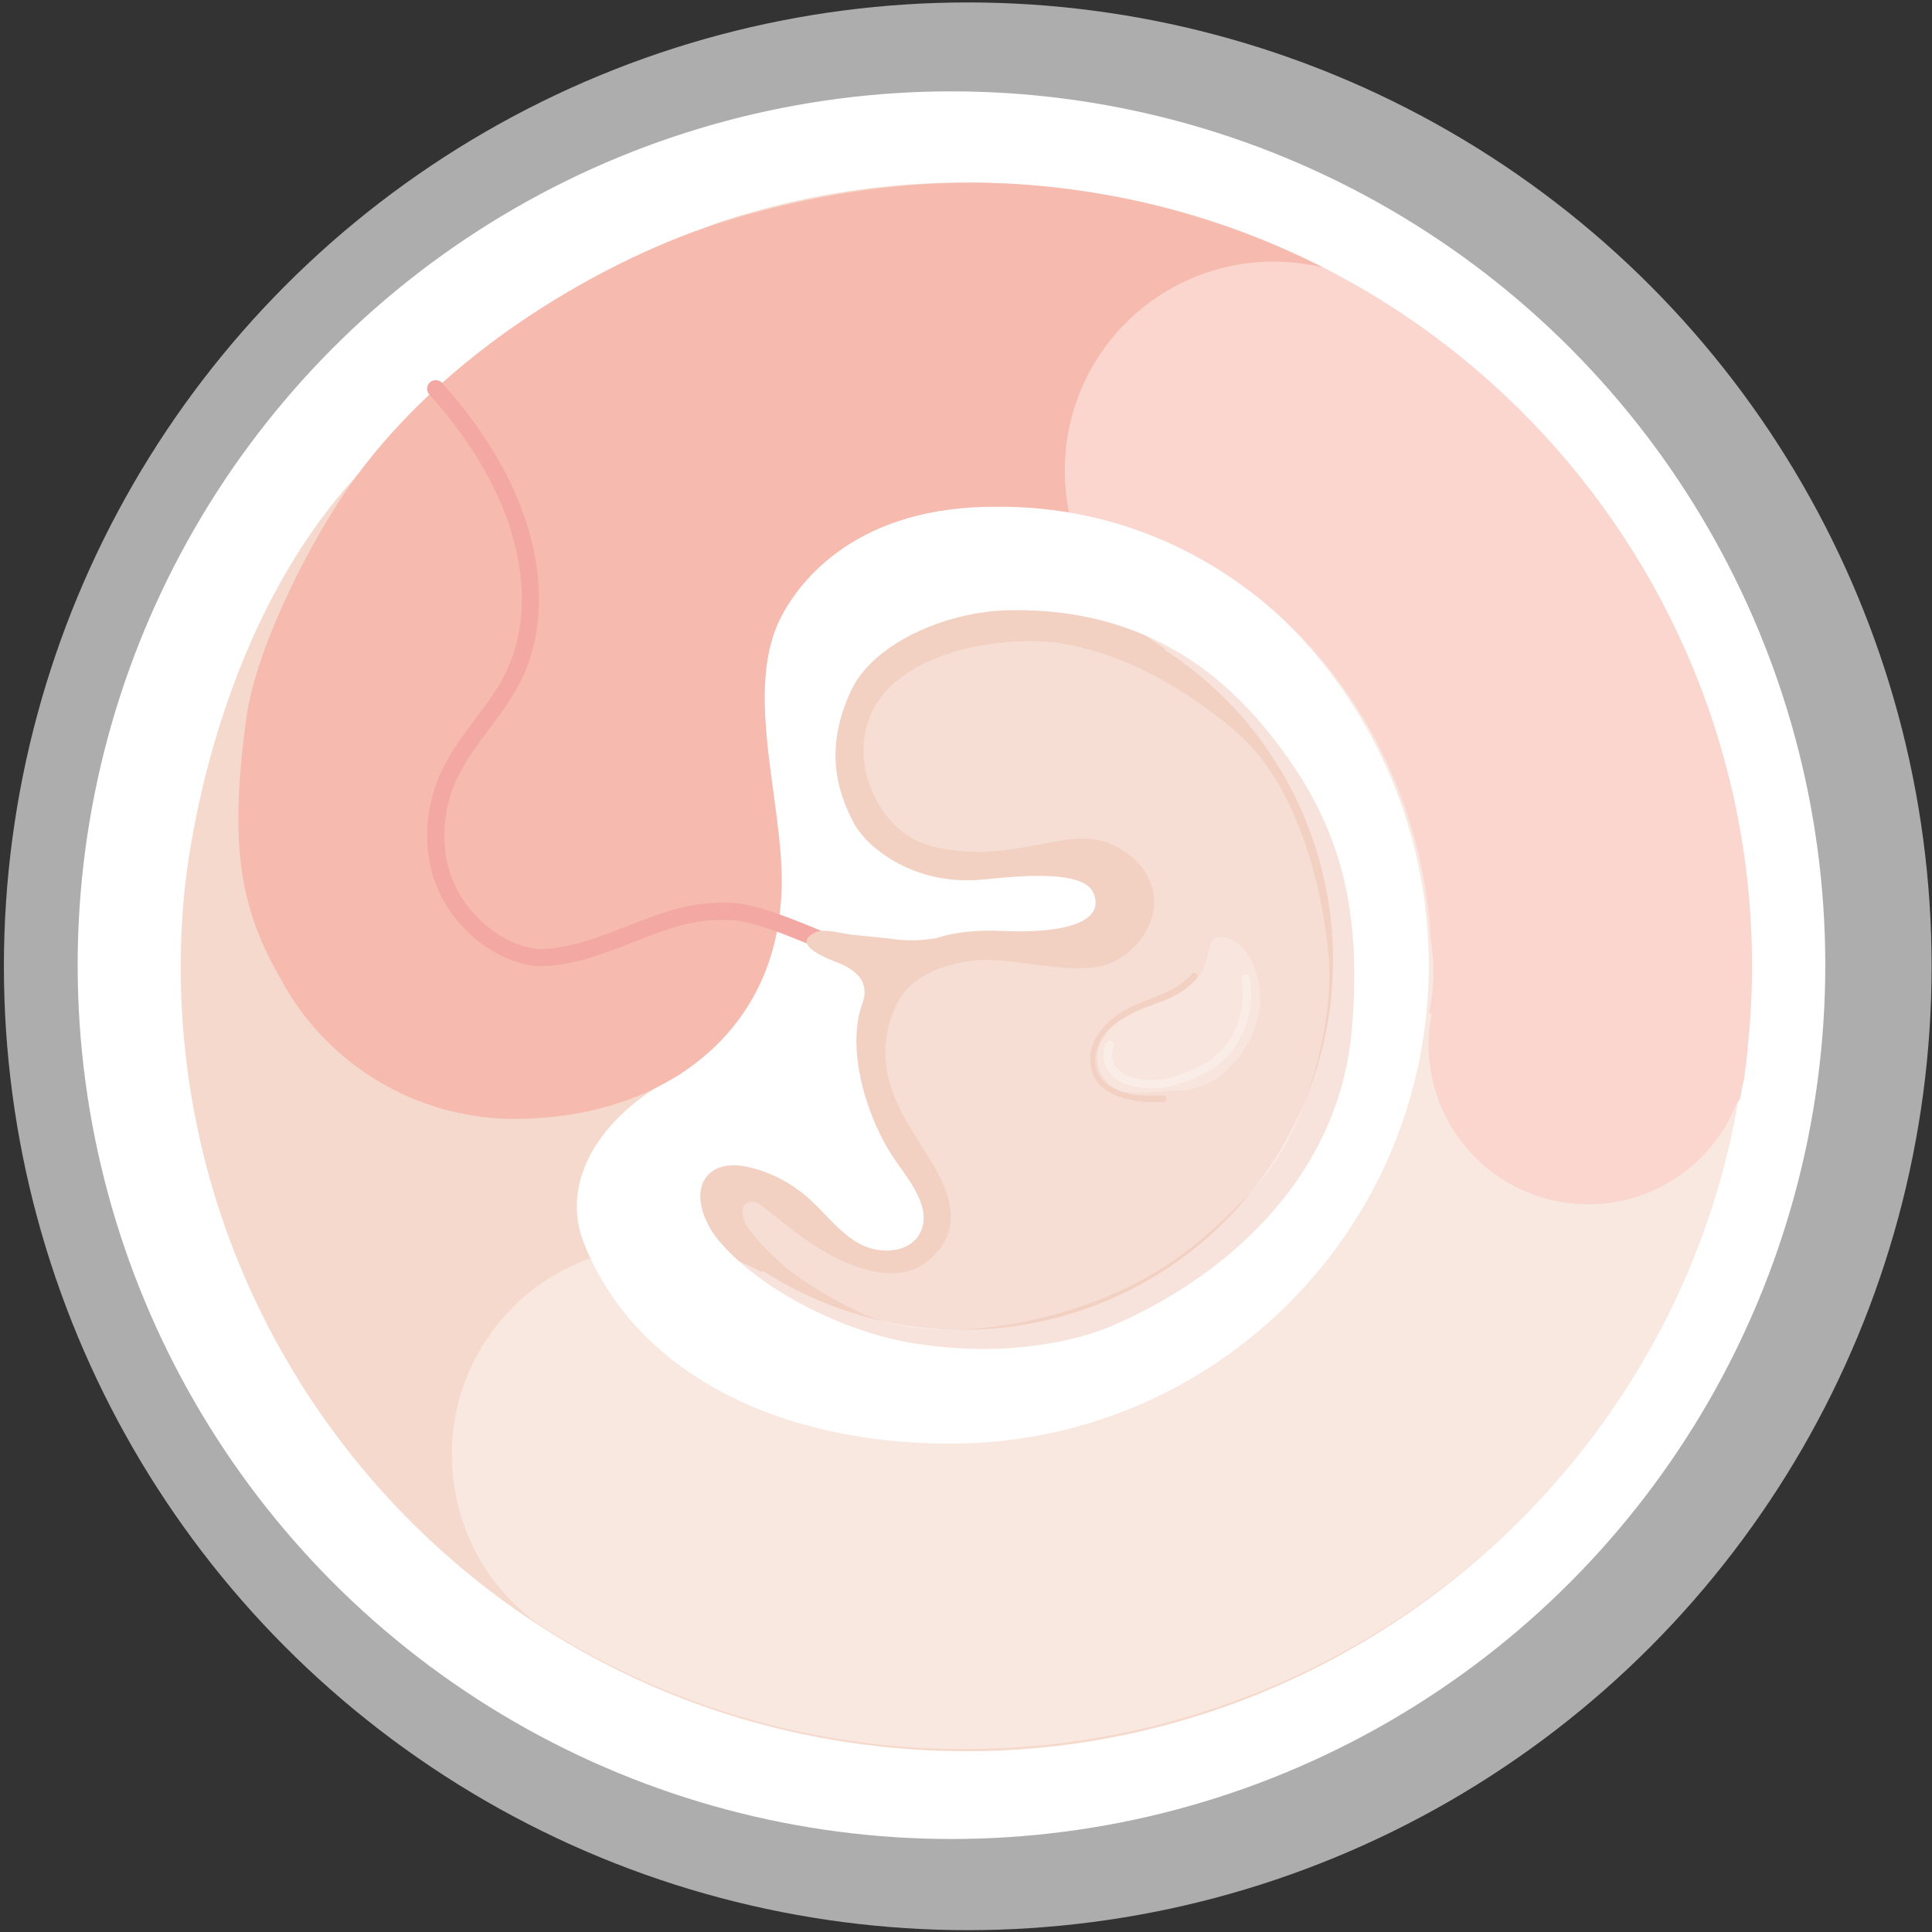
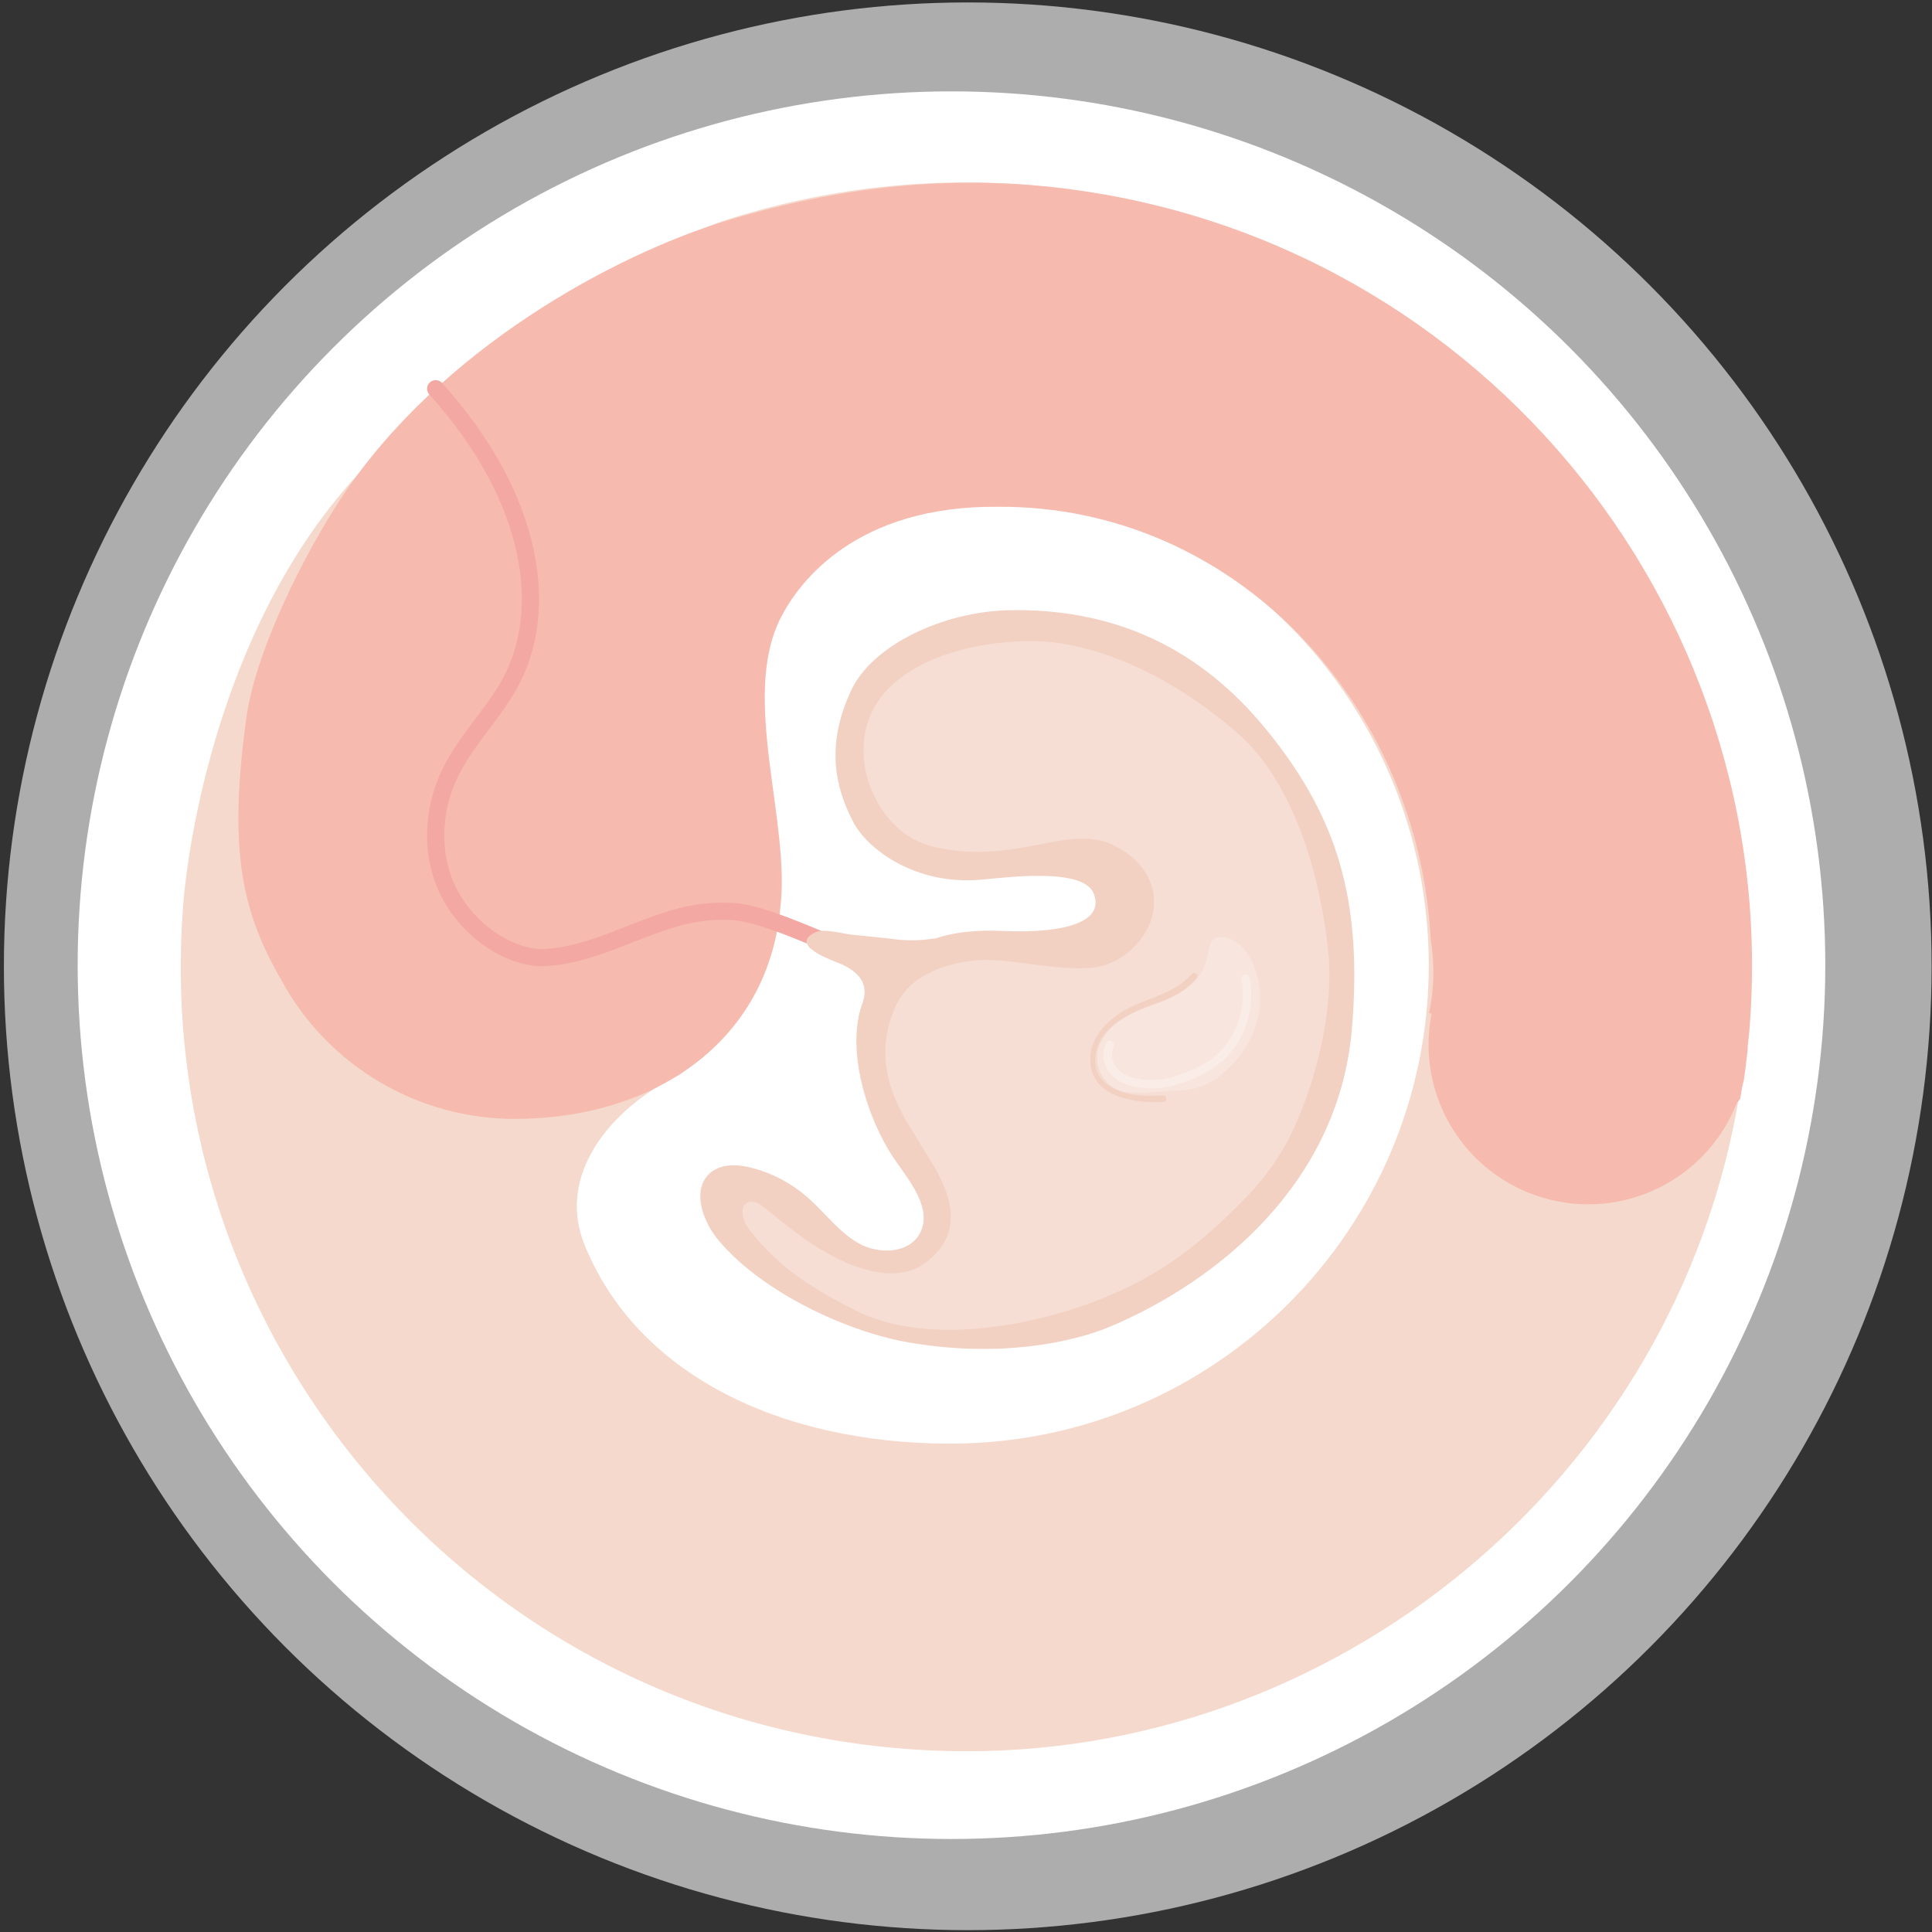
<svg xmlns="http://www.w3.org/2000/svg" width="284px" height="284px" viewBox="0 0 284 284" version="1.1">
  <rect x="0" y="0" width="284" height="284" fill="#333333" stroke="none" />
  <title>2D82C49F-D264-44A8-9D3E-F9ED0944DFDC</title>
  <g id="Ilustracje" stroke="none" stroke-width="1" fill="none" fill-rule="evenodd">
    <g id="Odcień-1" transform="translate(-2129, -448)">
      <g id="week3" transform="translate(2129, 448)">
        <circle id="Oval" fill="#FFFFFF" fill-rule="nonzero" opacity="0.6" cx="142.258" cy="142.044" r="141.685" />
        <circle id="Oval" fill="#FFFFFF" fill-rule="nonzero" cx="139.865" cy="141.88" r="128.449" />
        <path d="M152.655,27.336 C136.963,25.849 121.133,27.618 106.157,32.531 C100.238,34.47 81.8,43.733 74.407,51.586 C66.705,58.77 65.505,70.543 71.598,79.133 C77.691,87.724 89.198,90.483 98.525,85.59 L98.525,85.59 L98.525,85.59 C99.988,84.817 101.356,83.875 102.599,82.782 C119.941,71.34 129.821,71.756 139.683,71.548 C178.523,70.736 210.028,103.033 210.028,141.893 C210.014,180.724 178.539,212.199 139.708,212.213 C114.563,212.213 93.512,201.93 85.88,182.856 C81.844,172.78 89.595,163.02 99.633,158.114 C113.543,151.313 67.448,55.364 55.711,66.579 C31.423,89.797 27.487,127.284 27.078,131.358 C20.906,197.446 71.787,255.726 139.292,257.395 C196.262,258.812 246.419,217.251 255.663,161.011 C266.551,94.362 218.743,33.538 152.655,27.336 Z" id="Shape" fill="#F5D9CC" />
        <path d="M153.02,27.336 C136.799,25.812 121.169,28.073 106.522,32.531 C90.666,37.355 64.709,51.158 50.15,73.229 C44.647,81.573 37.556,95.697 36.202,105.603 C33.633,124.557 35.346,133.663 41.322,144.015 L41.378,144.116 L41.378,144.116 L41.378,144.116 C48.219,156.667 61.372,164.477 75.666,164.474 C95.987,164.474 112.851,153.266 114.708,133.43 C116.238,120.835 108.858,102.624 114.708,90.93 C117.492,85.37 125.986,74.293 146.742,74.495 C181.357,74.306 208.516,103.273 210.324,138.171 C210.913,141.734 210.827,145.376 210.072,148.908 L210.443,149.028 C208.095,160.942 215.226,172.679 226.882,176.085 C238.538,179.492 250.867,173.442 255.304,162.138 C255.495,161.949 255.662,161.738 255.802,161.508 C255.902,160.942 255.997,160.369 256.091,159.802 C256.186,159.449 256.267,159.09 256.349,158.731 C256.559,157.266 256.744,155.797 256.904,154.323 C256.904,154.185 256.904,154.04 256.904,153.902 C256.998,153.064 257.08,152.233 257.162,151.383 C262.256,88.613 215.922,33.236 153.02,27.336 Z" id="Shape" fill="#F6BAAE" />
        <path d="M140.539,130.842 C140.539,133.09 143.058,133.556 143.814,133.606 C144.725,133.638 145.594,133.218 146.137,132.485 C146.666,131.753 146.944,130.869 146.931,129.966 C146.943,129.553 146.888,129.14 146.767,128.745 C146.364,127.632 145.372,126.839 144.198,126.692 C143.142,126.565 142.088,126.932 141.339,127.687 C140.703,128.461 140.539,129.859 140.539,130.842 Z" id="Shape" fill="#FFFFFF" opacity="0.49" />
        <path d="M155.81,155.652 C155.81,158.322 158.291,159.626 160.255,159.386 C163.561,158.983 165.293,157.056 164.714,154.128 C164.449,152.781 161.25,150.186 159.6,149.72 C158.209,149.489 156.79,149.933 155.778,150.917 C155.022,151.824 155.81,154.481 155.81,155.652 Z" id="Shape" fill="#FFFFFF" opacity="0.49" />
        <path d="M168.719,134.758 C168.719,137.107 171.357,137.586 172.132,137.642 C173.08,137.675 173.984,137.239 174.55,136.477 C175.099,135.715 175.39,134.797 175.381,133.858 C175.393,133.432 175.335,133.006 175.211,132.598 C174.796,131.436 173.76,130.61 172.535,130.464 C171.435,130.333 170.336,130.716 169.556,131.503 C168.889,132.284 168.719,133.719 168.719,134.758 Z" id="Shape" fill="#FFFFFF" opacity="0.49" />
        <path d="M169.5,134.576 C169.5,136.377 171.521,136.742 172.119,136.786 C172.846,136.809 173.537,136.475 173.97,135.892 C174.39,135.307 174.611,134.603 174.6,133.883 C174.61,133.553 174.565,133.223 174.468,132.907 C174.145,132.019 173.352,131.387 172.415,131.27 C171.571,131.17 170.727,131.465 170.129,132.069 C169.665,132.82 169.445,133.695 169.5,134.576 Z" id="Shape" fill="#FFFFFF" opacity="0.49" />
        <path d="M114.4,53.525 L114.4,53.525 C114.4,53.525 114.375,53.475 114.4,53.525 Z" id="Shape" fill="#6B6B6B" />
        <path d="M148.398,89.696 C138.795,89.879 128.247,94.734 125.099,101.528 C121.692,108.877 122.34,114.998 125.457,120.892 C127.611,124.954 134.721,130.155 144.16,129.318 C148.272,128.952 159.273,127.51 160.772,131.352 C162.61,135.98 155.104,137.208 147.504,136.849 C139.903,136.49 132.92,138.071 128.02,145.098 C123.379,151.748 127.082,164.235 131.799,170.853 C134.053,174.033 137.076,177.931 135.187,181.351 C133.543,184.329 129.085,184.417 126.138,182.717 C123.191,181.017 121.163,178.12 118.581,175.897 C116.268,173.903 113.531,172.462 110.577,171.685 C108.537,171.149 106.169,171.011 104.52,172.314 C101.566,174.695 103.229,179.525 105.678,182.39 C112.133,190.053 124.683,195.84 133.682,197.352 C146.905,199.625 157.611,197.352 163.196,195.009 C179.059,188.296 196.772,173.92 198.718,151.332 C200.374,132.088 196.357,120.149 186.861,108.134 C180.589,100.225 169.191,89.299 148.398,89.696 Z" id="Shape" fill="#F2D1C3" />
        <path d="M127.063,112.29 C127.573,116.459 130.753,122.995 137.283,124.481 C149.651,127.353 157.182,120.703 164.172,124.481 C169.21,127.177 170.469,131.83 169.21,135.237 C168.04,138.507 165.372,141.017 162.037,141.987 C157,143.247 148.738,140.728 143.574,141.15 C140.306,141.427 134.072,142.762 131.742,147.737 C127.334,157.182 133.216,164.644 135.325,168.221 C137.435,171.798 143.751,179.877 136.043,185.614 C132.441,188.296 127.548,187.106 123.486,185.198 C119.425,183.29 115.93,180.412 112.435,177.572 C111.755,177.018 110.905,176.426 110.067,176.703 C108.575,177.201 109.129,179.474 110.111,180.702 C112.425,183.712 115.221,186.319 118.386,188.416 C121.046,190.174 123.833,191.731 126.723,193.076 C136.641,197.541 151.011,195.122 161.162,191.218 C169.921,187.849 175.803,183.473 182.396,176.798 C185.157,174.116 187.493,171.028 189.323,167.642 C193.328,159.84 196.13,148.662 195.255,139.935 C194.146,128.902 190.217,114.897 181.81,107.668 C174.103,101.037 165.047,95.974 155.728,94.539 C146.66,93.141 125.117,96.289 127.063,112.29 Z" id="Shape" fill="#FFFFFF" opacity="0.28" />
        <path d="M170.986,161.017 C168.744,161.124 166.175,161.194 164.128,160.136 C162.79,159.466 161.806,158.252 161.428,156.805 C161.051,155.357 161.316,153.817 162.157,152.579 C163.782,150.004 166.811,148.549 169.594,147.63 C172.258,146.748 173.964,145.973 175.891,143.814 C176.294,143.36 175.627,142.686 175.224,143.146 C172.144,146.635 167.497,146.691 163.889,149.443 C162.069,150.829 160.463,152.8 160.281,155.167 C159.821,161.168 166.483,162.214 170.986,161.993 C171.615,161.993 171.615,161.017 170.986,161.049 L170.986,161.017 Z" id="Shape" fill="#F2D1C3" fill-rule="nonzero" />
        <path d="M176.004,143.814 C174.355,145.778 171.874,146.811 169.481,147.73 C167.088,148.65 164.588,149.62 162.818,151.452 C161.049,153.284 160.262,156.383 161.767,158.461 C162.648,159.563 163.915,160.29 165.312,160.495 C166.695,160.692 168.098,160.713 169.487,160.558 L173.032,160.312 C174.032,160.277 175.026,160.14 175.998,159.903 C177.419,159.457 178.727,158.709 179.833,157.711 C182.288,155.673 184.048,152.922 184.871,149.84 C185.668,146.743 185.237,143.458 183.668,140.671 C183.088,139.607 182.214,138.732 181.149,138.152 C179.776,137.472 178.208,137.523 177.849,138.977 C177.39,140.778 177.283,142.315 176.004,143.814 Z" id="Shape" fill="#FFFFFF" opacity="0.21" />
        <path d="M183.108,143.858 C183.693,147.163 182.993,150.567 181.149,153.373 C179.329,155.891 177.371,157.315 173.095,158.75 C171.11,159.42 168.984,159.555 166.93,159.141 C166.409,159.038 165.9,158.88 165.413,158.668 C162.932,157.554 162.409,155.318 163.133,153.631" id="Shape" stroke="#FFFFFF" stroke-width="1.26" opacity="0.26" stroke-linecap="round" />
        <path d="M122.888,139.116 C119.998,137.945 112.265,134.399 108.128,134.022 C105.594,133.835 103.046,134.032 100.571,134.607 C93.342,136.383 86.661,140.747 79.218,140.772 C73.45,140.306 67.996,135.734 65.629,130.457 C63.261,125.18 63.632,118.858 66.158,113.65 C68.443,108.934 72.316,105.162 74.879,100.59 C80.817,90.005 78.727,73.405 64.042,57.14" id="Shape" stroke="#F3A8A3" stroke-width="2.52" stroke-linecap="round" stroke-linejoin="round" />
        <path d="M123.568,141.685 C124.784,142.183 126.301,143.184 126.799,144.399 C127.46,146.018 126.881,147.239 126.282,149.198 C126.081,149.865 128.36,152.522 128.172,153.184 C127.983,153.845 126.912,154.374 127.636,154.5 C128.36,154.626 129.11,152.818 129.129,152.107 C129.305,145.665 139.16,137.554 137.12,137.982 C135.056,138.303 132.955,138.303 130.892,137.982 L125.143,137.384 C123.801,137.246 121.094,136.433 119.828,137.063 C115.867,138.977 122.391,141.181 123.568,141.685 Z" id="Shape" fill="#F2D1C3" />
-         <path d="M172.711,42.096 C163.012,47.292 156.839,57.284 156.532,68.283 C156.225,79.282 161.831,89.603 171.225,95.332 L171.099,95.445 C196.313,111.749 203.536,145.406 187.232,170.62 C170.928,195.834 137.271,203.058 112.057,186.754 C112.057,186.854 112.057,186.955 112.057,187.056 C97.848,179.131 79.923,183.671 71.2,197.405 C62.476,211.139 65.986,229.293 79.199,238.787 C114.645,261.507 159.627,263.212 196.69,243.239 C253.069,212.893 274.189,142.617 243.862,86.271 C234.246,68.372 220.069,53.335 202.767,42.682 C193.537,37.254 182.145,37.032 172.711,42.096 Z" id="Shape" fill="#FFFFFF" opacity="0.4" />
      </g>
    </g>
  </g>
</svg>